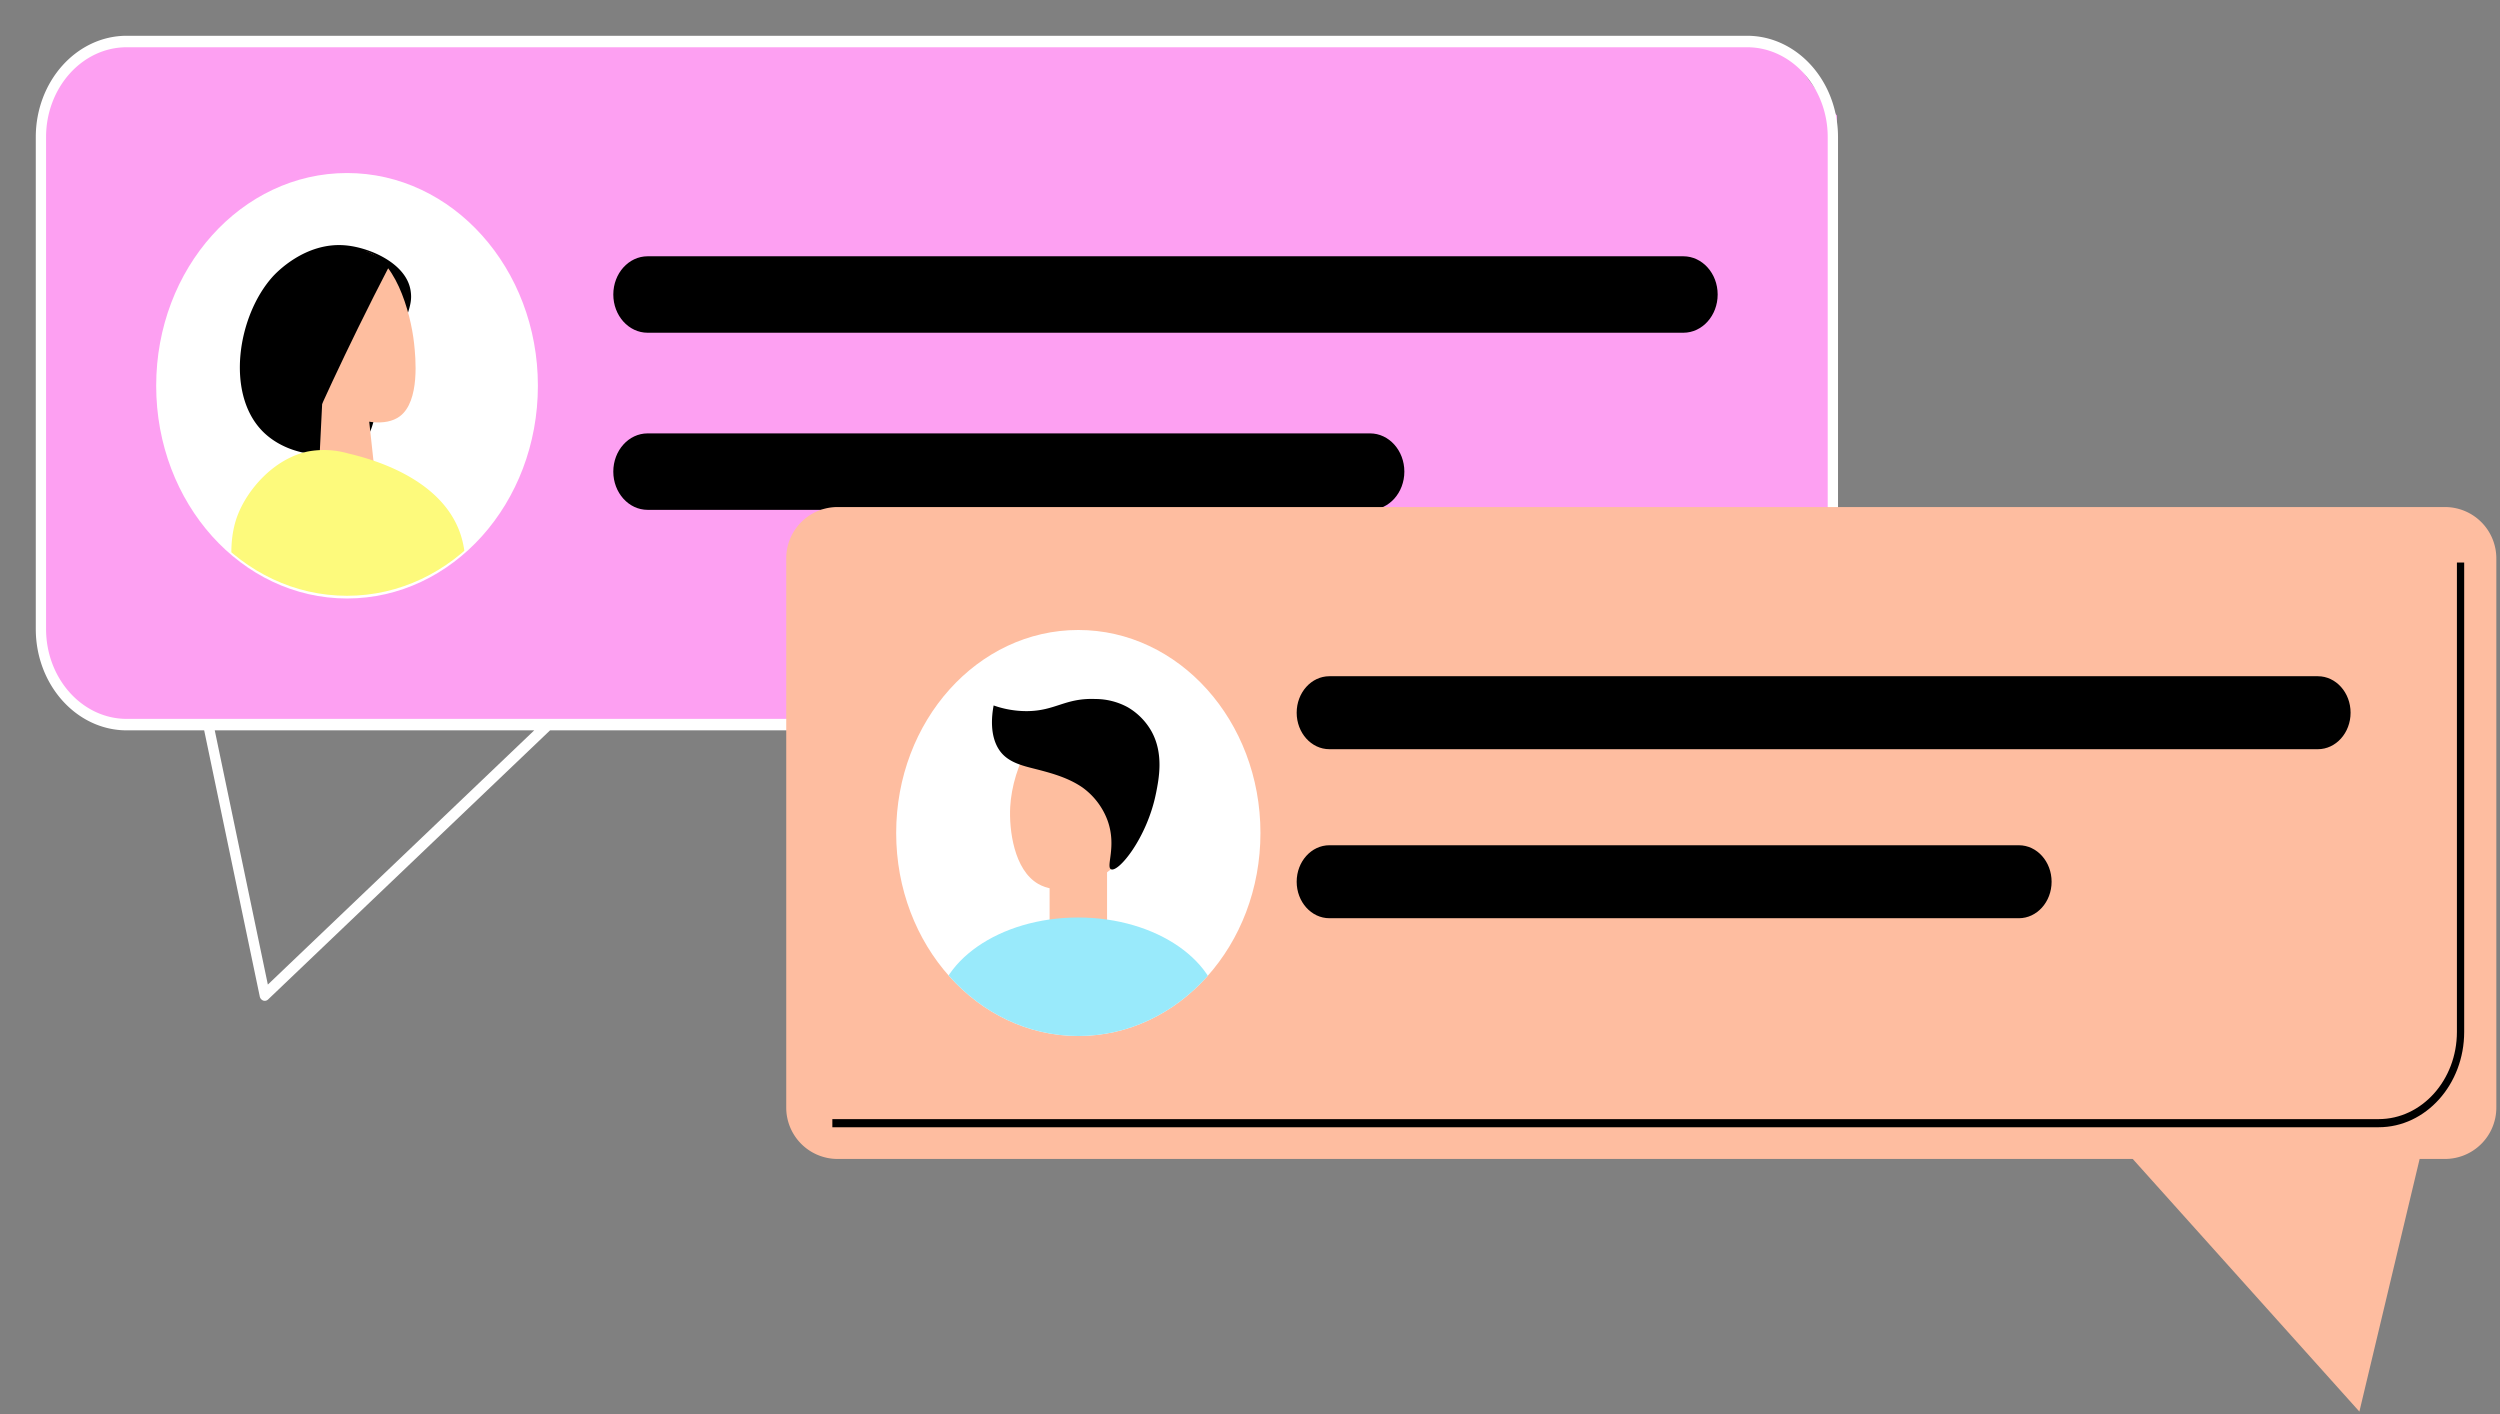
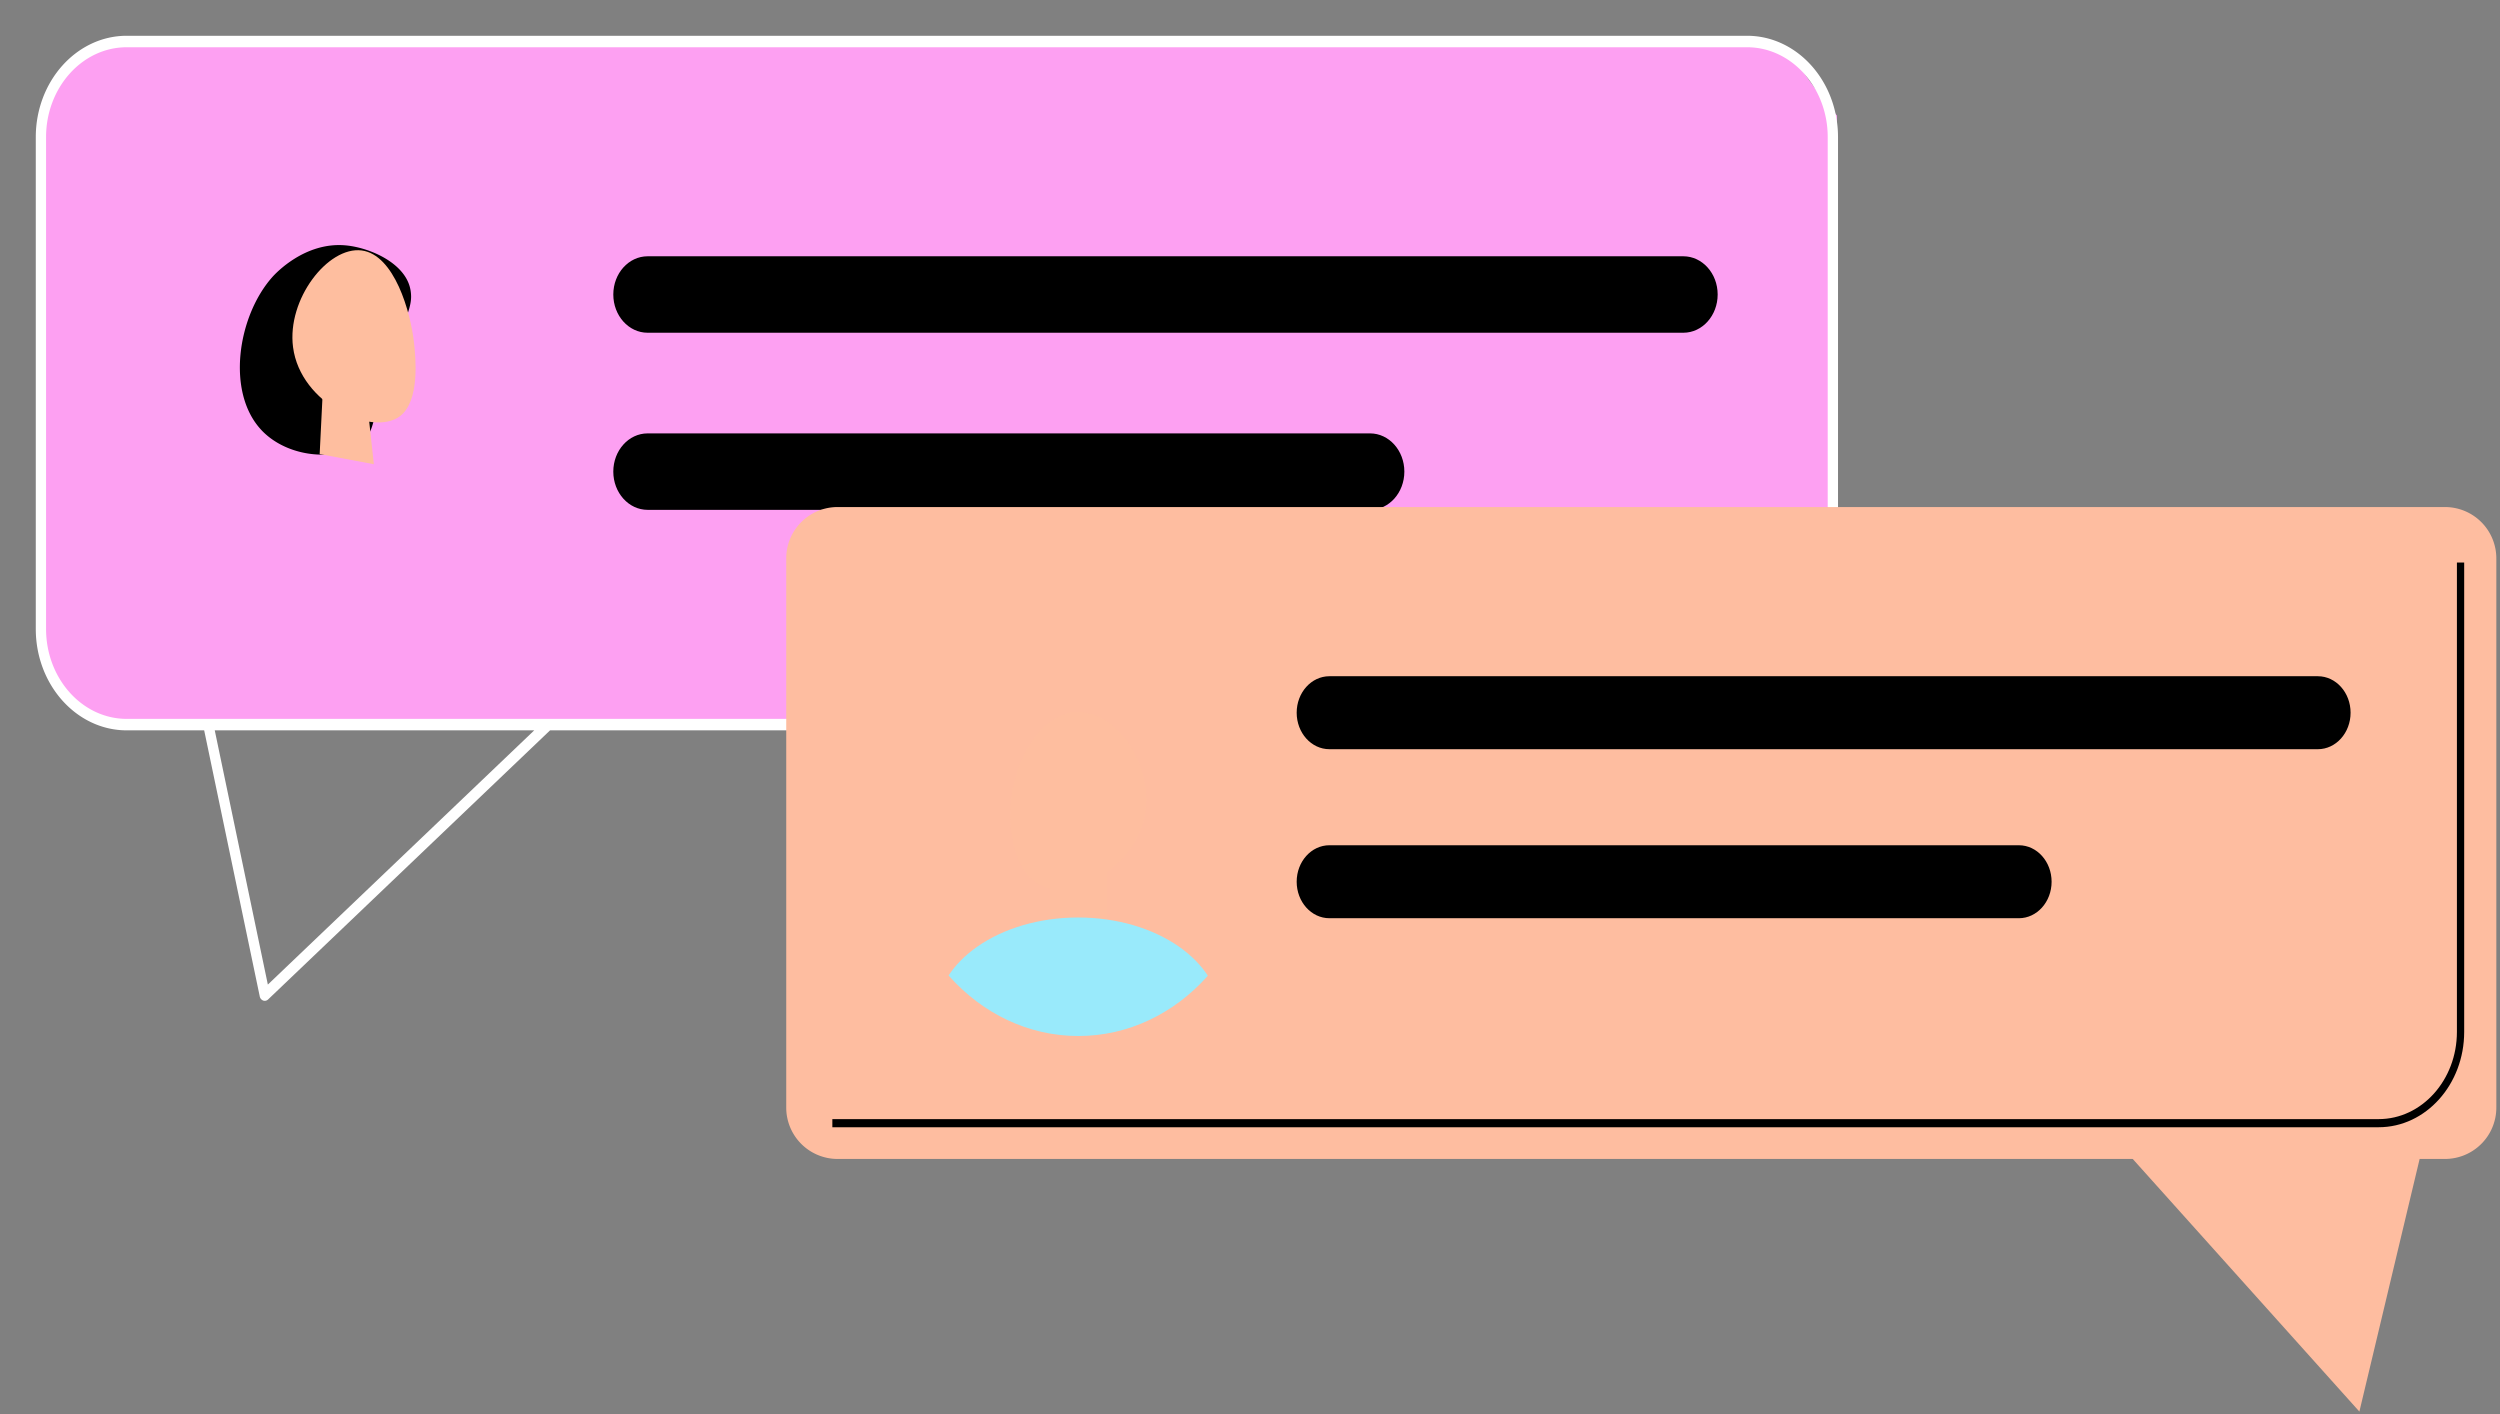
<svg xmlns="http://www.w3.org/2000/svg" width="412.717" height="233.477" viewBox="0 0 412.717 233.477">
  <rect x="0" y="0" width="412.717" height="233.477" fill="#808080" stroke="none" />
  <defs>
    <clipPath id="clip-path">
      <rect id="Rectangle_228" data-name="Rectangle 228" width="406.807" height="227.126" fill="none" />
    </clipPath>
    <clipPath id="clip-path-2">
      <path id="Path_108" data-name="Path 108" d="M69.181,112.462c0,19.395,14.106,35.118,31.508,35.118S132.2,131.857,132.2,112.462,118.09,77.344,100.689,77.344,69.181,93.067,69.181,112.462" transform="translate(-69.181 -77.344)" fill="none" />
    </clipPath>
    <clipPath id="clip-path-3">
      <path id="Path_118" data-name="Path 118" d="M494.547,375.058c0,18.509,13.462,33.514,30.069,33.514s30.069-15,30.069-33.514-13.462-33.514-30.069-33.514-30.069,15-30.069,33.514" transform="translate(-494.547 -341.544)" fill="none" />
    </clipPath>
  </defs>
  <g id="Group_146" data-name="Group 146" transform="translate(-426.233 -1639.254)">
    <path id="Path_127" data-name="Path 127" d="M718.256,384.014l-273.473-.091c-4.919,0-12.325-6.629-12.325-11.57v-90.04c0-4.94,6.263-10.86,11.182-10.86l272.741.27c4.92,0,4.982,3.717,11.82,11.459l-1.037,91.887a8.926,8.926,0,0,1-8.908,8.945" transform="translate(1.301 1375.154)" fill="#fda0f2" />
    <g id="Group_145" data-name="Group 145" transform="translate(426.233 1639.254)">
      <g id="Group_127" data-name="Group 127" transform="translate(5.91 6.35)" clip-path="url(#clip-path)">
-         <path id="Path_102" data-name="Path 102" d="M132.2,112.462c0,19.395-14.106,35.118-31.508,35.118s-31.508-15.723-31.508-35.118,14.106-35.118,31.508-35.118S132.2,93.067,132.2,112.462" transform="translate(-49.311 -55.129)" fill="#fff" />
-       </g>
+         </g>
      <g id="Group_130" data-name="Group 130" transform="translate(25.777 28.121)">
        <g id="Group_129" data-name="Group 129" clip-path="url(#clip-path-2)">
          <path id="Path_103" data-name="Path 103" d="M120.873,150.853c-5.881-6.239-3.937-18.815,1.782-25.262.482-.543,5.406-5.923,12.239-5.227,4,.407,9.894,3,10.593,7.442.409,2.6-.627,3.688-3.6,12.954-2.405,7.5-2.478,9.3-3.237,10.619a4.477,4.477,0,0,1-.58.795c-3.348,3.947-12.479,3.685-17.2-1.321" transform="translate(-103.482 -107.964)" />
          <path id="Path_104" data-name="Path 104" d="M170.787,197.366l1.327,12.233-8.943-1.672.649-13.1Z" transform="translate(-136.175 -161.085)" fill="#febe9f" />
          <path id="Path_105" data-name="Path 105" d="M147.6,139.267c1.226,9.411,13.08,14.774,17.614,11.419,3.387-2.506,2.606-9.814,2.37-12.028-.56-5.242-3.279-14.684-8.672-15.362-5.532-.694-12.346,8.025-11.312,15.97" transform="translate(-124.999 -110.071)" fill="#febe9f" />
-           <path id="Path_106" data-name="Path 106" d="M113.4,248.993c-4.356,11.707,6.359,32.588,19.153,32.033,11.314-.491,21.466-17.623,17.694-28.994-3.211-9.68-15.677-12.669-18.508-13.348a14.5,14.5,0,0,0-6.73-.331c-5.727,1.251-10.043,6.432-11.609,10.64" transform="translate(-99.993 -191.933)" fill="#fdfa7c" />
-           <path id="Path_107" data-name="Path 107" d="M148.707,124.374q-2.634,5.074-5.254,10.413-4.347,8.868-8.123,17.4c-6.214-1.929-7.815-5.752-8.141-6.617-2.091-5.541,2.087-11.7,7.234-19.288,1.745-2.573,2.912-3.8,4.585-4.447,4.305-1.671,8.707,1.732,9.7,2.537" transform="translate(-110.136 -108.733)" />
        </g>
      </g>
      <path id="Path_109" data-name="Path 109" d="M508.589,139.363H337.6c-3.127,0-5.662-2.826-5.662-6.311s2.535-6.311,5.662-6.311H508.589c3.128,0,5.663,2.826,5.663,6.311s-2.535,6.311-5.663,6.311" transform="translate(-230.689 -84.432)" />
      <path id="Path_110" data-name="Path 110" d="M456.868,241.161H337.6c-3.127,0-5.662-2.826-5.662-6.311s2.535-6.311,5.662-6.311H456.868c3.128,0,5.662,2.826,5.662,6.311s-2.535,6.311-5.662,6.311" transform="translate(-230.69 -156.992)" />
      <path id="Path_111" data-name="Path 111" d="M282.509,0H15.015C6.736,0,0,7.508,0,16.736V97.929c0,9.229,6.736,16.736,15.015,16.736H27.8l9.173,43.92a.917.917,0,0,0,.563.685.772.772,0,0,0,.265.047.8.8,0,0,0,.553-.228L84.9,114.665h197.61c8.28,0,15.015-7.508,15.015-16.736V16.736C297.525,7.508,290.789,0,282.509,0M38.311,156.637l-8.766-41.972H82.288ZM295.826,97.929c0,8.184-5.974,14.843-13.316,14.843H15.015c-7.343,0-13.317-6.658-13.317-14.843V16.736C1.7,8.552,7.673,1.894,15.015,1.894H282.509c7.342,0,13.316,6.658,13.316,14.842Z" transform="translate(5.907 5.906)" fill="#fff" />
      <path id="Path_112" data-name="Path 112" d="M1226.956,607.231l-11.776,49.378-48.507-54.065Z" transform="translate(-825.677 -423.576)" fill="#febda0" />
      <path id="Path_113" data-name="Path 113" d="M705.186,378.5H439.826a8.477,8.477,0,0,1-8.477-8.477V279.356a8.477,8.477,0,0,1,8.477-8.477H705.186a8.477,8.477,0,0,1,8.478,8.477v90.666a8.477,8.477,0,0,1-8.478,8.477" transform="translate(-301.552 -187.172)" fill="#febda0" />
-       <path id="Path_114" data-name="Path 114" d="M494.548,375.057c0,18.509,13.462,33.514,30.068,33.514s30.069-15,30.069-33.514-13.463-33.514-30.069-33.514-30.068,15-30.068,33.514" transform="translate(-346.601 -237.54)" fill="#fff" />
      <g id="Group_134" data-name="Group 134" transform="translate(147.949 104.004)">
        <g id="Group_133" data-name="Group 133" clip-path="url(#clip-path-3)">
          <path id="Path_115" data-name="Path 115" d="M560.009,404.375c-.2,3.755.618,10.362,4.61,12.678,5.8,3.366,16.962-3.1,17.818-12.678.654-7.31-4.761-15.719-11.214-15.69-6.643.03-10.856,8.987-11.214,15.69" transform="translate(-541.187 -375.145)" fill="#febe9f" />
          <rect id="Rectangle_230" data-name="Rectangle 230" width="9.484" height="12.046" transform="translate(25.327 38.097)" fill="#febe9f" />
          <path id="Path_116" data-name="Path 116" d="M517.292,523.152c0,9.03,10.522,16.35,23.5,16.35s23.5-7.32,23.5-16.35S553.775,506.8,540.8,506.8s-23.5,7.32-23.5,16.349" transform="translate(-510.759 -459.338)" fill="#99eafb" />
-           <path id="Path_117" data-name="Path 117" d="M576.688,396.727c.474-2.383,1.3-6.513-.748-10.209A10.654,10.654,0,0,0,572,382.529a11.2,11.2,0,0,0-5.32-1.349c-5.014-.2-6.585,1.97-11.3,2a16.317,16.317,0,0,1-5.5-.936c-.327,1.72-.692,5.088,1.018,7.487,1.241,1.74,3.332,2.354,5.276,2.849,2.877.733,5.821,1.461,8.337,3.182a11.7,11.7,0,0,1,4.176,5.474c1.537,4.26-.3,7.593.559,8.046,1.191.628,5.965-5.141,7.44-12.56" transform="translate(-533.792 -369.787)" />
        </g>
      </g>
      <g id="Group_136" data-name="Group 136">
        <g id="Group_135" data-name="Group 135" clip-path="url(#clip-path)">
          <path id="Path_119" data-name="Path 119" d="M913.886,400.731H750.7c-2.984,0-5.4-2.7-5.4-6.023s2.42-6.023,5.4-6.023H913.886c2.984,0,5.4,2.7,5.4,6.023s-2.419,6.023-5.4,6.023" transform="translate(-531.236 -277.048)" />
          <path id="Path_120" data-name="Path 120" d="M864.528,497.879H750.7c-2.984,0-5.4-2.7-5.4-6.023s2.42-6.023,5.4-6.023H864.528c2.985,0,5.4,2.7,5.4,6.023s-2.419,6.023-5.4,6.023" transform="translate(-531.236 -346.293)" />
          <path id="Path_121" data-name="Path 121" d="M733.694,416.563H478.418v-1.341H733.694c7.122,0,12.918-6.458,12.918-14.4V323.34h1.2v77.485c0,8.678-6.334,15.738-14.12,15.738" transform="translate(-341.008 -230.471)" />
        </g>
      </g>
    </g>
  </g>
</svg>